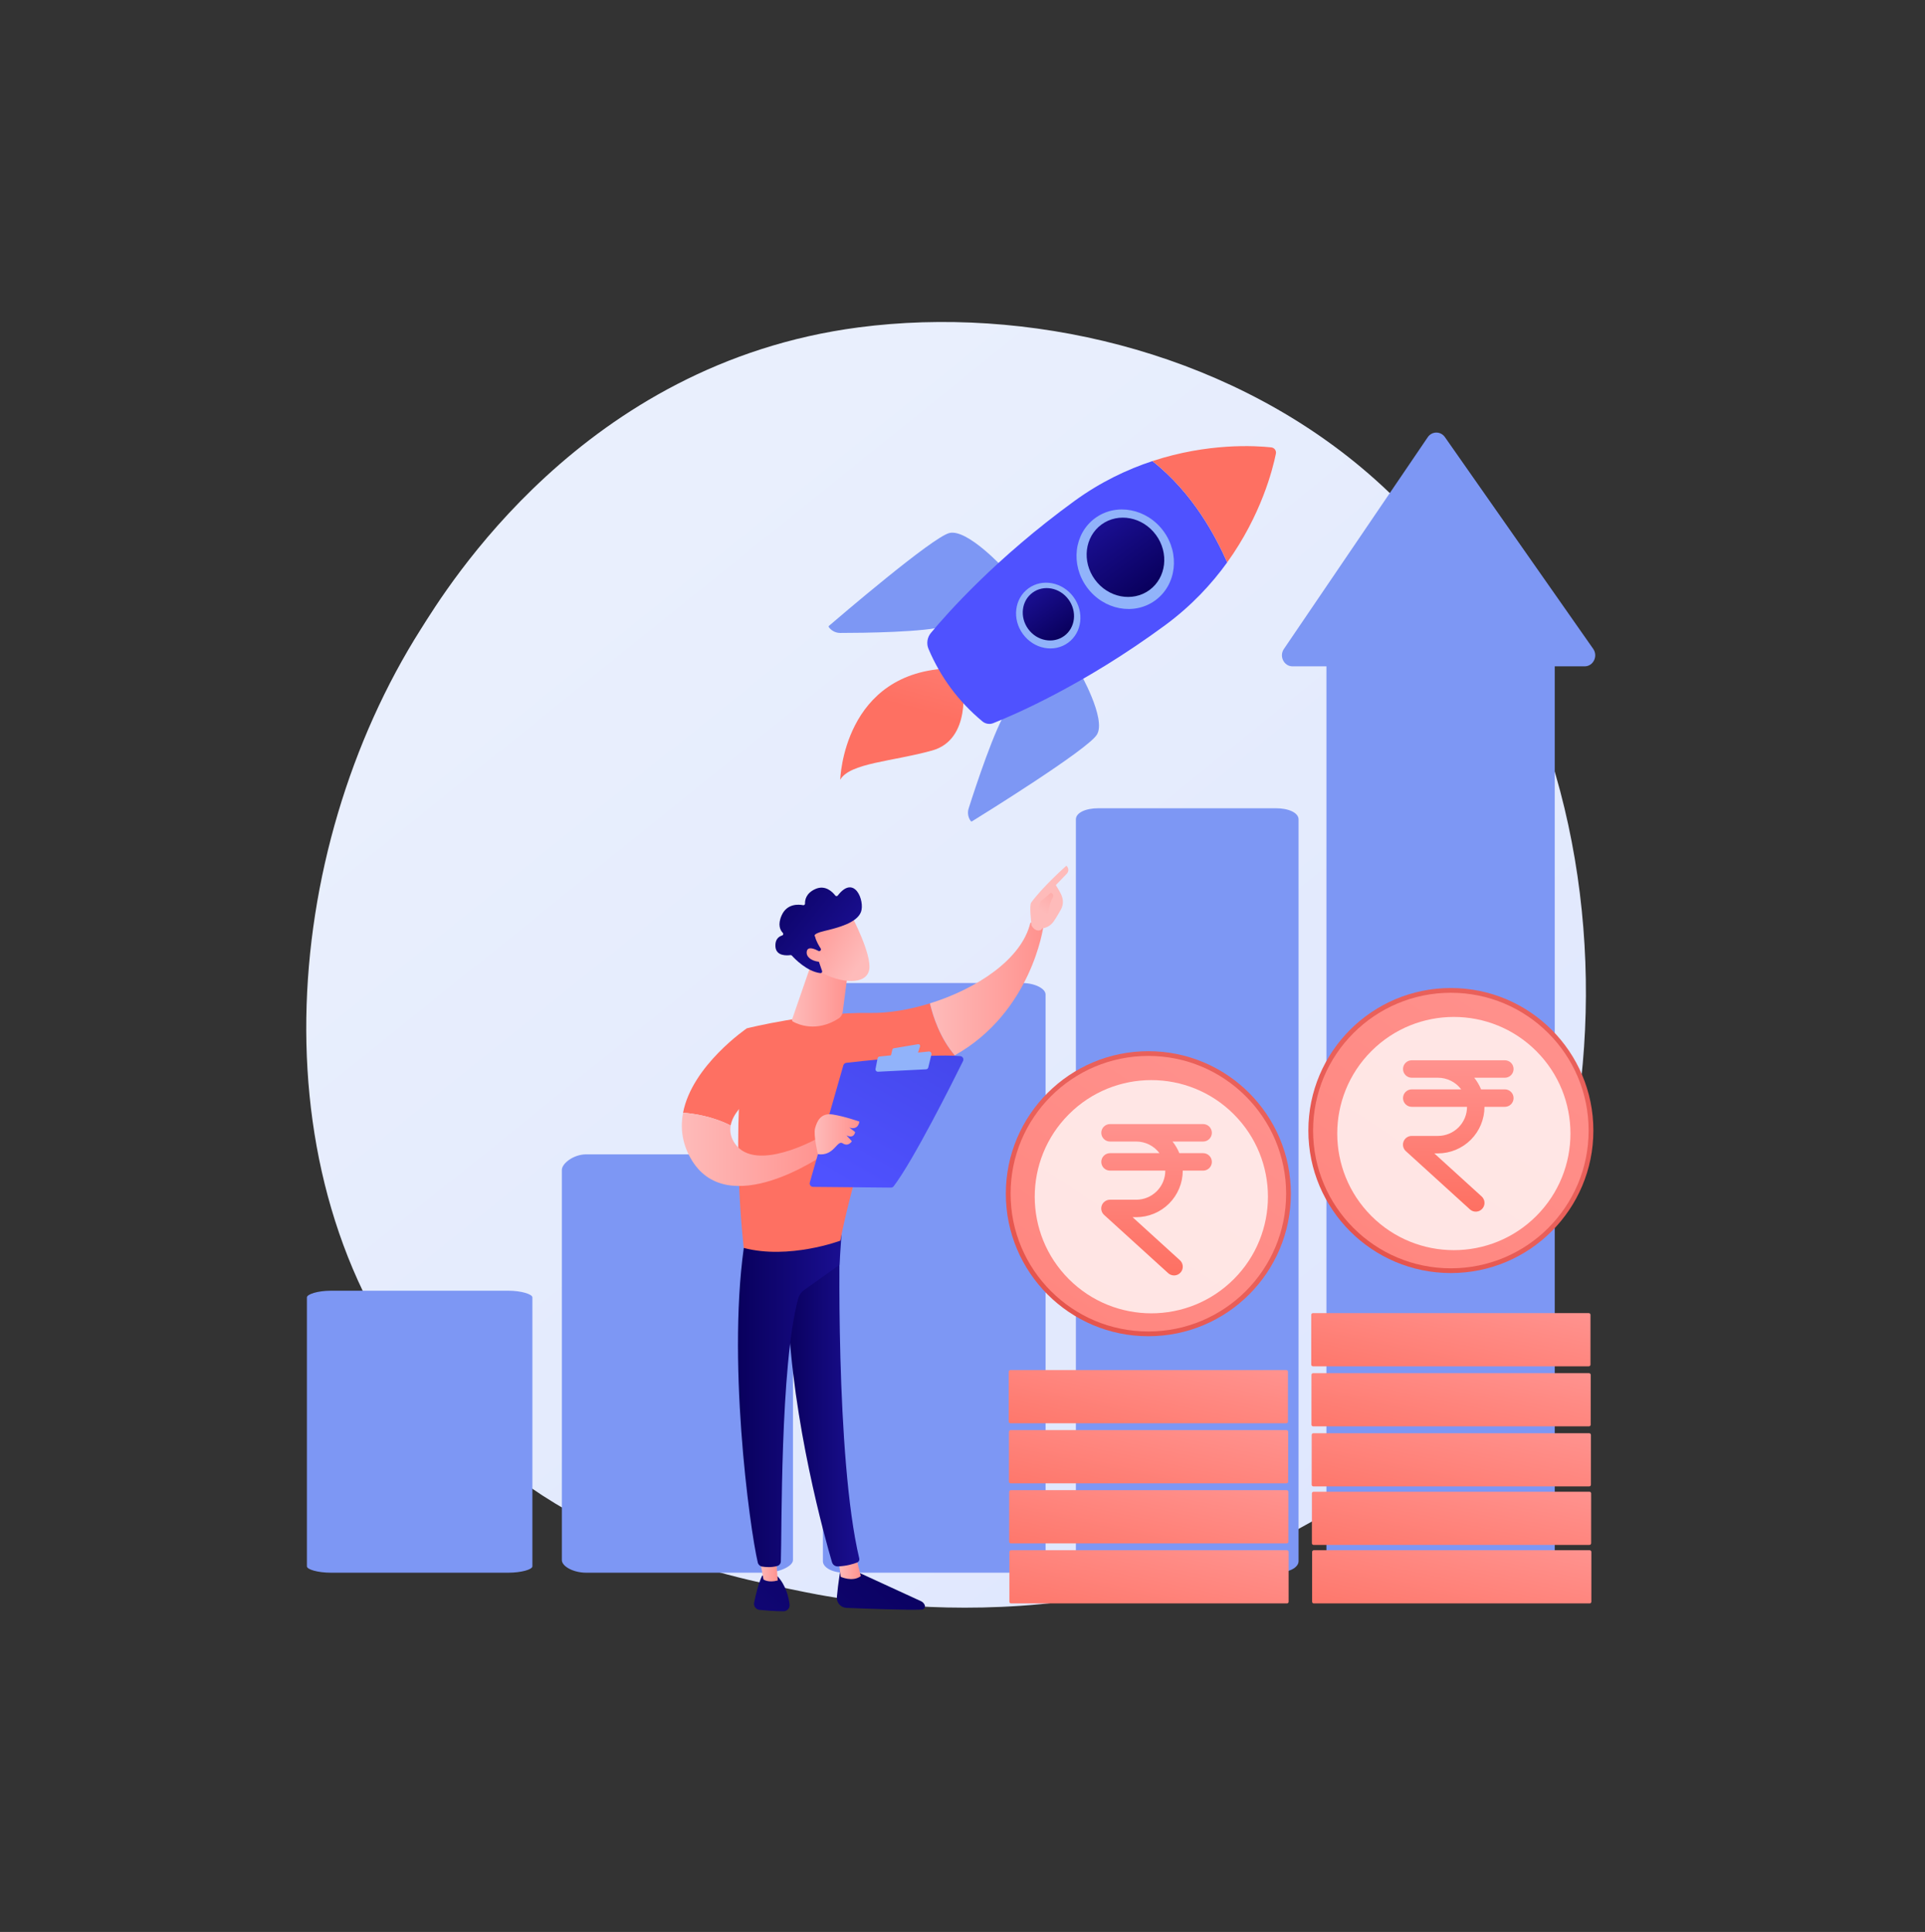
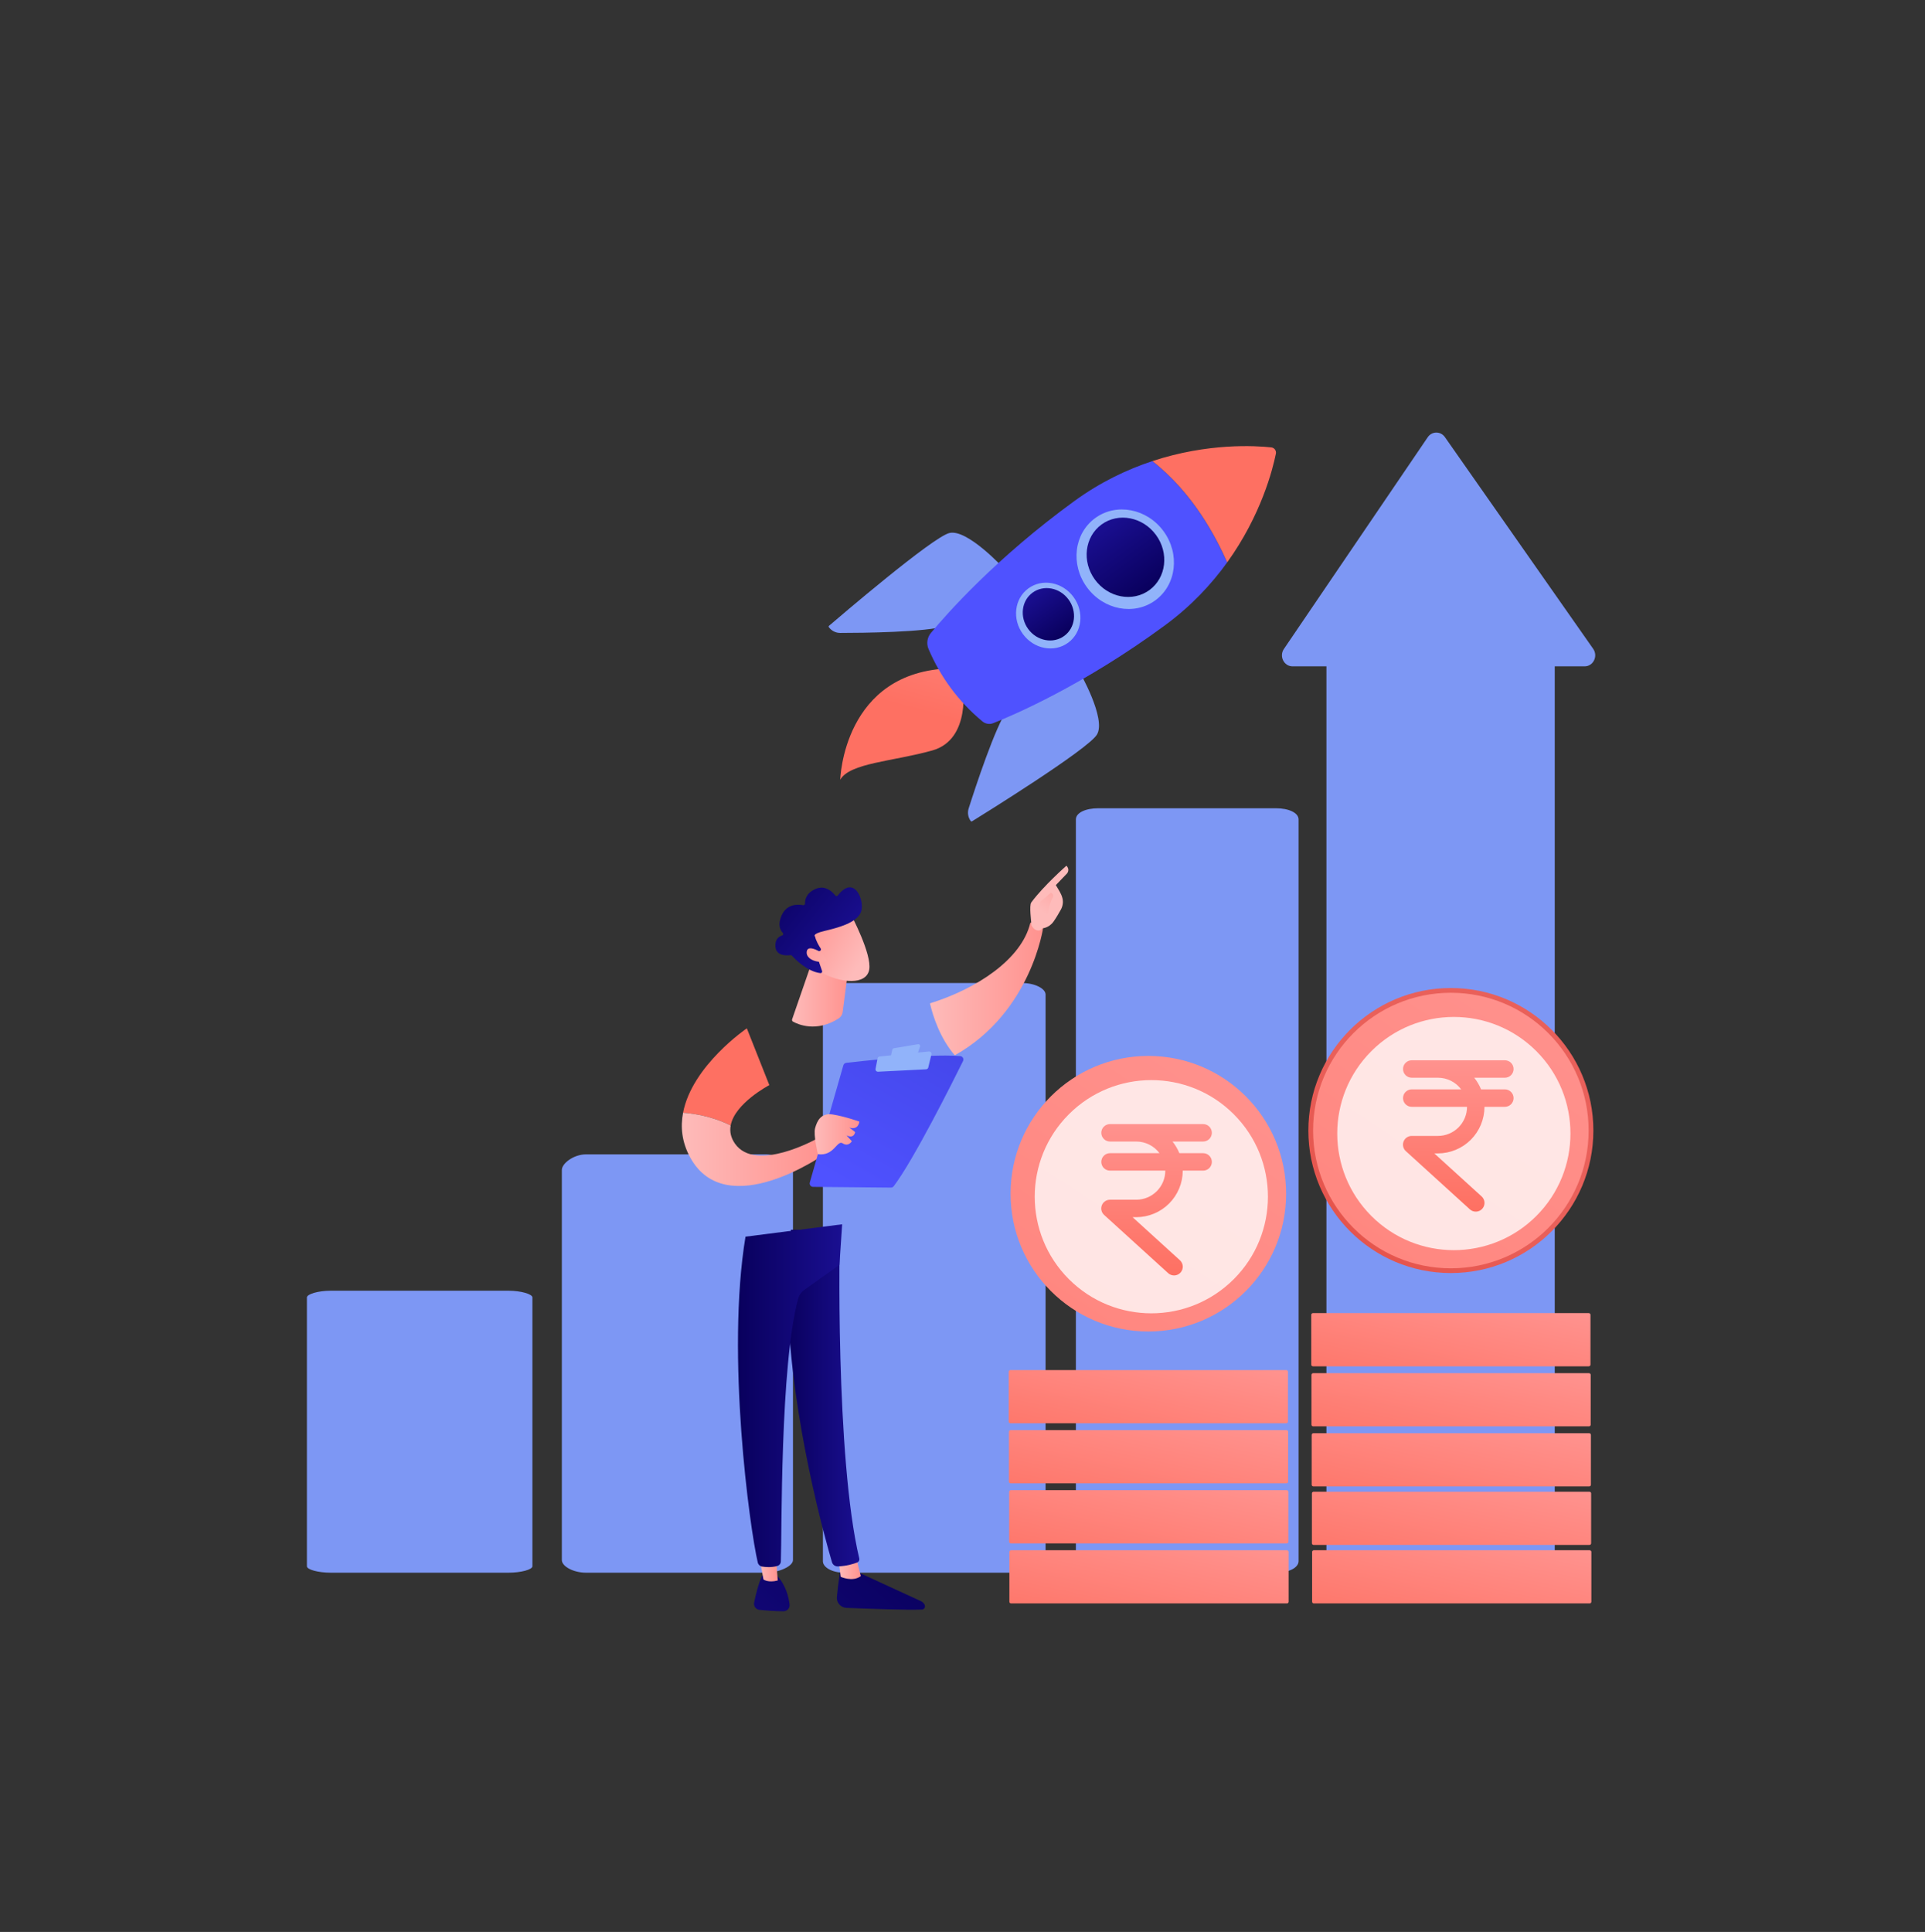
<svg xmlns="http://www.w3.org/2000/svg" width="280" height="281" viewBox="0 0 280 281" fill="none">
  <rect x="0" y="0" width="280" height="281" fill="#333333" stroke="none" />
-   <path d="M209.102 207.532C205.279 211.556 201.663 214.151 198.806 216.201C165.22 240.299 125.478 233.275 117.032 231.559C104.559 229.026 80.451 224.13 63.02 203.632C36.65 172.621 40.756 123.763 61.211 91.512C64.952 85.613 84.716 52.87 124.886 47.619C149.196 44.441 177.534 50.85 198.055 68.043C241.132 104.133 238.065 177.04 209.102 207.532Z" fill="url(#paint0_linear_161_2026)" />
  <path d="M111.39 167.901H85.248C83.416 167.901 81.724 169.236 81.724 170.162V226.91C81.724 227.836 83.416 228.748 85.248 228.748H111.39C113.222 228.748 115.342 227.836 115.342 226.91V170.162C115.342 169.236 113.222 167.901 111.39 167.901Z" fill="#7D97F4" />
  <path d="M77.439 188.709C77.439 188.23 75.787 187.735 73.955 187.735H48.11C46.278 187.735 44.641 188.23 44.641 188.709V227.816C44.641 228.296 46.278 228.748 48.11 228.748H73.955C75.787 228.748 77.439 228.296 77.439 227.816L77.439 188.709Z" fill="#7D97F4" />
  <path d="M226.144 95.856C226.144 94.679 224.174 93.79 222.341 93.79H196.177C194.345 93.79 192.936 94.679 192.936 95.856V226.269C192.936 227.446 194.345 228.748 196.177 228.748H222.341C224.174 228.748 226.144 227.446 226.144 226.269V95.856Z" fill="#7D97F4" />
  <path d="M152.083 144.649C152.083 143.782 150.503 142.98 148.671 142.98H122.825C120.993 142.98 119.695 143.782 119.695 144.649V227.081C119.695 227.949 120.993 228.748 122.825 228.748H148.671C150.503 228.748 152.083 227.949 152.083 227.081V144.649Z" fill="#7D97F4" />
  <path d="M188.881 119.182C188.881 118.208 187.429 117.561 185.597 117.561H159.752C157.92 117.561 156.492 118.208 156.492 119.182V227.068C156.492 228.041 157.92 228.748 159.752 228.748H185.597C187.429 228.748 188.881 228.042 188.881 227.068V119.182Z" fill="#7D97F4" />
  <path d="M186.749 94.39L207.67 63.595C208.277 62.701 209.547 62.691 210.167 63.576L231.735 94.371C232.477 95.431 231.751 96.92 230.493 96.92H188.004C186.756 96.92 186.028 95.452 186.749 94.39Z" fill="#7D97F4" />
  <path d="M211.034 185.165C222.482 185.165 231.763 175.885 231.763 164.437C231.763 152.989 222.482 143.708 211.034 143.708C199.586 143.708 190.306 152.989 190.306 164.437C190.306 175.885 199.586 185.165 211.034 185.165Z" fill="url(#paint1_linear_161_2026)" />
  <path d="M211.034 184.476C222.101 184.476 231.073 175.504 231.073 164.437C231.073 153.369 222.101 144.397 211.034 144.397C199.967 144.397 190.995 153.369 190.995 164.437C190.995 175.504 199.967 184.476 211.034 184.476Z" fill="url(#paint2_linear_161_2026)" />
  <path opacity="0.78" d="M223.461 176.867C230.085 170.243 230.085 159.504 223.461 152.881C216.838 146.257 206.099 146.257 199.475 152.881C192.852 159.504 192.852 170.243 199.475 176.867C206.099 183.49 216.838 183.49 223.461 176.867Z" fill="white" />
  <path d="M220.157 159.718C220.157 160.054 220.023 160.377 219.785 160.615C219.547 160.853 219.224 160.987 218.887 160.987H215.925C215.923 162.782 215.209 164.504 213.94 165.773C212.67 167.043 210.949 167.757 209.154 167.759H208.625L215.502 174.014C215.627 174.125 215.73 174.26 215.803 174.412C215.876 174.563 215.918 174.727 215.927 174.895C215.936 175.063 215.912 175.231 215.855 175.389C215.799 175.547 215.712 175.693 215.599 175.817C215.486 175.942 215.349 176.042 215.197 176.113C215.045 176.185 214.88 176.225 214.712 176.232C214.544 176.239 214.377 176.213 214.219 176.154C214.062 176.096 213.917 176.007 213.794 175.893L204.484 167.428C204.293 167.256 204.16 167.029 204.101 166.779C204.043 166.529 204.061 166.267 204.155 166.028C204.248 165.788 204.412 165.583 204.624 165.439C204.837 165.294 205.088 165.218 205.345 165.219H209.154C210.276 165.219 211.353 164.773 212.146 163.98C212.94 163.186 213.386 162.11 213.386 160.987H205.345C205.008 160.987 204.685 160.853 204.447 160.615C204.209 160.377 204.075 160.054 204.075 159.718C204.075 159.381 204.209 159.058 204.447 158.82C204.685 158.582 205.008 158.448 205.345 158.448H212.539C212.145 157.922 211.634 157.496 211.046 157.202C210.459 156.908 209.811 156.755 209.154 156.755H205.345C205.008 156.755 204.685 156.621 204.447 156.383C204.209 156.145 204.075 155.822 204.075 155.485C204.075 155.149 204.209 154.826 204.447 154.588C204.685 154.35 205.008 154.216 205.345 154.216H218.887C219.224 154.216 219.547 154.35 219.785 154.588C220.023 154.826 220.157 155.149 220.157 155.485C220.157 155.822 220.023 156.145 219.785 156.383C219.547 156.621 219.224 156.755 218.887 156.755H214.434C214.846 157.268 215.181 157.838 215.429 158.448H218.887C219.224 158.448 219.547 158.582 219.785 158.82C220.023 159.058 220.157 159.381 220.157 159.718Z" fill="url(#paint3_linear_161_2026)" />
  <path d="M231.097 198.729H190.971C190.836 198.729 190.726 198.619 190.726 198.483V191.238C190.726 191.102 190.836 190.992 190.971 190.992H231.097C231.232 190.992 231.342 191.102 231.342 191.238V198.483C231.342 198.619 231.232 198.729 231.097 198.729Z" fill="url(#paint4_linear_161_2026)" />
  <path d="M231.129 207.464H191.003C190.868 207.464 190.758 207.354 190.758 207.218V199.973C190.758 199.837 190.868 199.727 191.003 199.727H231.129C231.264 199.727 231.374 199.837 231.374 199.973V207.218C231.374 207.354 231.264 207.464 231.129 207.464Z" fill="url(#paint5_linear_161_2026)" />
  <path d="M231.16 216.198H191.035C190.9 216.198 190.79 216.088 190.79 215.953V208.708C190.79 208.572 190.9 208.462 191.035 208.462H231.16C231.296 208.462 231.406 208.572 231.406 208.708V215.953C231.406 216.088 231.296 216.198 231.16 216.198Z" fill="url(#paint6_linear_161_2026)" />
  <path d="M231.192 224.707H191.067C190.931 224.707 190.821 224.597 190.821 224.462V217.216C190.821 217.081 190.931 216.971 191.067 216.971H231.192C231.328 216.971 231.438 217.081 231.438 217.216V224.462C231.438 224.597 231.328 224.707 231.192 224.707Z" fill="url(#paint7_linear_161_2026)" />
  <path d="M231.224 233.217H191.099C190.963 233.217 190.853 233.107 190.853 232.971V225.726C190.853 225.59 190.963 225.48 191.099 225.48H231.224C231.36 225.48 231.47 225.59 231.47 225.726V232.971C231.47 233.107 231.36 233.217 231.224 233.217Z" fill="url(#paint8_linear_161_2026)" />
-   <path d="M167.033 194.353C178.481 194.353 187.762 185.072 187.762 173.624C187.762 162.176 178.481 152.896 167.033 152.896C155.585 152.896 146.304 162.176 146.304 173.624C146.304 185.072 155.585 194.353 167.033 194.353Z" fill="url(#paint9_linear_161_2026)" />
  <path d="M167.033 193.663C178.1 193.663 187.072 184.691 187.072 173.624C187.072 162.556 178.1 153.584 167.033 153.584C155.965 153.584 146.994 162.556 146.994 173.624C146.994 184.691 155.965 193.663 167.033 193.663Z" fill="url(#paint10_linear_161_2026)" />
  <path opacity="0.78" d="M179.46 186.054C186.084 179.43 186.084 168.691 179.46 162.068C172.837 155.444 162.098 155.444 155.474 162.068C148.851 168.691 148.851 179.43 155.474 186.054C162.098 192.677 172.837 192.677 179.46 186.054Z" fill="white" />
  <path d="M176.27 168.997C176.27 169.334 176.136 169.657 175.898 169.895C175.66 170.133 175.337 170.266 175 170.266H172.038C172.036 172.062 171.322 173.783 170.052 175.052C168.783 176.322 167.061 177.036 165.266 177.038H164.737L171.614 183.293C171.74 183.404 171.842 183.54 171.915 183.691C171.988 183.842 172.031 184.007 172.04 184.174C172.049 184.342 172.024 184.51 171.968 184.668C171.912 184.827 171.824 184.972 171.711 185.097C171.598 185.221 171.462 185.322 171.31 185.393C171.157 185.464 170.993 185.504 170.825 185.511C170.657 185.518 170.489 185.492 170.332 185.434C170.174 185.375 170.03 185.286 169.907 185.172L160.596 176.708C160.406 176.535 160.273 176.309 160.214 176.058C160.155 175.808 160.174 175.546 160.267 175.307C160.36 175.068 160.524 174.862 160.737 174.718C160.949 174.574 161.2 174.497 161.457 174.499H165.266C166.389 174.499 167.465 174.053 168.259 173.259C169.052 172.465 169.498 171.389 169.498 170.266H161.457C161.121 170.266 160.798 170.133 160.56 169.895C160.321 169.657 160.188 169.334 160.188 168.997C160.188 168.66 160.321 168.337 160.56 168.099C160.798 167.861 161.121 167.727 161.457 167.727H168.652C168.258 167.202 167.747 166.775 167.159 166.481C166.571 166.187 165.923 166.034 165.266 166.034H161.457C161.121 166.034 160.798 165.901 160.56 165.663C160.321 165.424 160.188 165.101 160.188 164.765C160.188 164.428 160.321 164.105 160.56 163.867C160.798 163.629 161.121 163.495 161.457 163.495H175C175.337 163.495 175.66 163.629 175.898 163.867C176.136 164.105 176.27 164.428 176.27 164.765C176.27 165.101 176.136 165.424 175.898 165.663C175.66 165.901 175.337 166.034 175 166.034H170.547C170.959 166.547 171.294 167.118 171.541 167.727H175C175.337 167.727 175.66 167.861 175.898 168.099C176.136 168.337 176.27 168.66 176.27 168.997Z" fill="url(#paint11_linear_161_2026)" />
  <path d="M187.096 207.012H146.97C146.835 207.012 146.725 206.902 146.725 206.766V199.521C146.725 199.385 146.835 199.275 146.97 199.275H187.096C187.231 199.275 187.341 199.385 187.341 199.521V206.766C187.341 206.902 187.231 207.012 187.096 207.012Z" fill="url(#paint12_linear_161_2026)" />
  <path d="M187.127 215.747H147.002C146.866 215.747 146.756 215.637 146.756 215.501V208.256C146.756 208.12 146.866 208.01 147.002 208.01H187.127C187.263 208.01 187.373 208.12 187.373 208.256V215.501C187.373 215.637 187.263 215.747 187.127 215.747Z" fill="url(#paint13_linear_161_2026)" />
  <path d="M187.159 224.482H147.034C146.898 224.482 146.788 224.372 146.788 224.236V216.991C146.788 216.855 146.898 216.745 147.034 216.745H187.159C187.295 216.745 187.405 216.855 187.405 216.991V224.236C187.405 224.372 187.295 224.482 187.159 224.482Z" fill="url(#paint14_linear_161_2026)" />
  <path d="M187.191 233.217H147.066C146.93 233.217 146.82 233.107 146.82 232.971V225.726C146.82 225.59 146.93 225.48 147.066 225.48H187.191C187.327 225.48 187.437 225.59 187.437 225.726V232.971C187.437 233.107 187.327 233.217 187.191 233.217Z" fill="url(#paint15_linear_161_2026)" />
  <path d="M138.32 96.299C138.297 96.299 138.275 96.297 138.252 96.293C137.963 96.234 137.669 96.183 137.38 96.141C137.195 96.115 137.066 95.942 137.093 95.757C137.12 95.572 137.294 95.443 137.478 95.47C137.779 95.514 138.084 95.567 138.386 95.628C138.569 95.665 138.688 95.843 138.651 96.027C138.619 96.188 138.478 96.299 138.32 96.299Z" fill="url(#paint16_linear_161_2026)" />
  <path d="M140.026 99.552C140.026 99.552 141.357 107.549 135.592 109.159C129.827 110.77 123.611 110.964 122.216 113.412C122.216 113.412 122.629 97.565 138.385 97.209L140.026 99.552Z" fill="url(#paint17_linear_161_2026)" />
  <path d="M156.993 97.665C156.993 97.665 160.967 104.562 159.548 106.856C158.199 109.039 142.883 118.535 141.392 119.456C141.325 119.497 141.24 119.479 141.193 119.415C140.808 118.889 140.697 118.213 140.894 117.592C141.849 114.59 144.777 105.654 146.529 103.235C148.645 100.315 156.993 97.665 156.993 97.665Z" fill="#7D97F4" />
  <path d="M146.073 82.743C146.073 82.743 140.701 76.87 138.085 77.528C135.597 78.155 121.914 89.881 120.585 91.024C120.525 91.076 120.517 91.162 120.563 91.226C120.948 91.752 121.559 92.063 122.211 92.062C125.361 92.06 134.764 91.972 137.599 91.033C141.023 89.9 146.073 82.743 146.073 82.743Z" fill="#7D97F4" />
  <path d="M178.505 81.795C176.245 84.936 173.304 88.115 169.486 90.927C157.631 99.656 147.407 104.021 144.467 105.185C143.936 105.395 143.334 105.291 142.894 104.925C139.429 102.044 136.819 98.531 135.058 94.39C134.727 93.611 134.865 92.71 135.405 92.059C137.749 89.231 144.881 81.16 156.274 72.874C160.079 70.106 163.969 68.271 167.622 67.066C173.577 71.75 176.855 78.094 178.505 81.795Z" fill="url(#paint18_linear_161_2026)" />
  <path d="M167.623 67.066C175.693 64.405 182.609 64.823 184.914 65.072C185.364 65.121 185.674 65.544 185.584 65.988C185.127 68.252 183.442 74.932 178.505 81.795C176.855 78.094 173.577 71.75 167.623 67.066Z" fill="url(#paint19_linear_161_2026)" />
  <path d="M159.293 75.36C156.216 77.612 155.68 82.115 158.097 85.418C160.514 88.72 164.969 89.572 168.046 87.32C171.123 85.068 171.658 80.565 169.241 77.262C166.824 73.959 162.37 73.108 159.293 75.36Z" fill="#91B3FA" />
  <path d="M160.216 76.293C157.764 78.088 157.337 81.676 159.263 84.308C161.189 86.939 164.738 87.618 167.19 85.823C169.642 84.029 170.069 80.441 168.143 77.809C166.217 75.178 162.668 74.499 160.216 76.293Z" fill="url(#paint20_linear_161_2026)" />
  <path d="M149.58 85.584C147.547 87.072 147.193 90.046 148.79 92.228C150.387 94.41 153.329 94.973 155.362 93.485C157.395 91.998 157.749 89.023 156.152 86.841C154.555 84.659 151.613 84.096 149.58 85.584Z" fill="#91B3FA" />
  <path d="M150.189 86.201C148.569 87.386 148.288 89.757 149.56 91.495C150.832 93.234 153.177 93.682 154.797 92.496C156.417 91.311 156.698 88.941 155.426 87.202C154.154 85.463 151.809 85.015 150.189 86.201Z" fill="url(#paint21_linear_161_2026)" />
  <path d="M122.289 228.047C122.289 228.047 121.913 230.178 121.728 232.288C121.656 233.112 122.292 233.828 123.119 233.862C125.928 233.979 131.937 234.207 134.093 234.111C134.417 234.096 134.629 233.764 134.509 233.463C134.408 233.21 134.214 233.006 133.967 232.893L124.042 228.331L122.289 228.047Z" fill="url(#paint22_linear_161_2026)" />
  <path d="M121.981 226.795L122.283 229.344C122.283 229.344 124.022 230.154 125.209 229.242L124.489 226.402L121.981 226.795Z" fill="url(#paint23_linear_161_2026)" />
  <path d="M122.208 178.875C122.077 179.54 121.507 212.092 124.986 226.679C125.043 226.917 124.922 227.162 124.696 227.255C124.162 227.473 123.116 227.789 121.862 227.831C121.474 227.844 121.126 227.592 121.016 227.219C120.022 223.834 115.256 206.877 114.634 190.678C113.939 172.578 114.634 190.062 114.634 190.062L115.041 178.874L122.208 178.875Z" fill="url(#paint24_linear_161_2026)" />
  <path d="M110.872 229.159C110.872 229.159 110.272 230.235 109.692 233.094C109.588 233.61 109.948 234.104 110.473 234.156C111.4 234.247 112.828 234.364 113.972 234.356C114.499 234.353 114.911 233.893 114.847 233.37C114.72 232.326 114.326 230.615 113.106 229.28L110.872 229.159Z" fill="url(#paint25_linear_161_2026)" />
  <path d="M110.345 225.881L111.052 229.735C111.052 229.735 111.75 230.255 113.133 229.878L112.795 225.731L110.345 225.881Z" fill="url(#paint26_linear_161_2026)" />
  <path d="M108.436 179.874C105.591 197.048 109.054 222.322 110.222 227.268C110.293 227.571 110.537 227.803 110.844 227.854C111.366 227.94 112.224 228.011 113.07 227.765C113.362 227.68 113.567 227.417 113.578 227.114C113.735 223.115 113.453 198.564 116.105 188.861C116.239 188.369 116.539 187.94 116.955 187.645L122.101 183.986L122.496 178.072L108.436 179.874Z" fill="url(#paint27_linear_161_2026)" />
-   <path d="M126.569 147.332C118.041 147.191 108.631 149.571 108.631 149.571C106.089 164.404 108.187 181.513 108.187 181.513C114.789 183.244 122.237 180.454 122.237 180.454C123.334 174.254 128.454 156.806 128.454 156.806C132.621 156.289 136.054 155.087 138.88 153.497C136.724 150.998 135.708 147.817 135.266 145.938C132.251 146.875 129.2 147.375 126.569 147.332Z" fill="url(#paint28_linear_161_2026)" />
  <path d="M151.76 134.77C150.922 133.758 149.862 134.237 149.862 134.237C148.607 139.538 142.027 143.837 135.266 145.938C135.708 147.818 136.724 150.998 138.88 153.497C150.1 147.189 151.76 134.77 151.76 134.77Z" fill="url(#paint29_linear_161_2026)" />
  <path d="M151.556 135.028C151.644 135.306 150.629 135.731 150.031 134.591C150.01 134.045 149.678 131.704 150.005 131.259C151.743 128.889 155.113 125.918 155.113 125.918C155.683 126.481 155.214 127.033 155.214 127.033L153.579 128.736C153.921 129.354 154.338 129.876 154.533 130.623C154.681 131.189 154.591 131.794 154.305 132.309C154.018 132.826 153.626 133.499 153.256 134.025C152.556 135.02 151.556 135.028 151.556 135.028Z" fill="url(#paint30_linear_161_2026)" />
  <path d="M152.864 129.841L151.374 131.104L150.906 132.362L152.234 133.836C152.234 133.836 152.681 131.341 153.013 130.8C153.345 130.26 153.173 129.999 152.864 129.841Z" fill="url(#paint31_linear_161_2026)" />
  <path d="M111.902 157.829L108.631 149.571C108.631 149.571 100.665 154.983 99.355 161.846C100.86 161.956 103.599 162.348 106.28 163.702C106.869 160.461 111.902 157.829 111.902 157.829Z" fill="url(#paint32_linear_161_2026)" />
  <path d="M118.864 165.599C118.864 165.599 109.92 170.653 106.902 166.338C106.276 165.441 106.126 164.551 106.28 163.702C103.6 162.348 100.861 161.957 99.356 161.846C98.961 163.914 99.169 166.115 100.385 168.338C105.671 178.008 120.047 167.804 120.047 167.804L118.864 165.599Z" fill="url(#paint33_linear_161_2026)" />
  <path d="M117.789 171.993L122.67 154.948C122.725 154.754 122.89 154.613 123.09 154.59C123.975 154.486 126.537 154.197 129.496 153.947C133.06 153.645 137.198 153.401 139.672 153.609C140.023 153.638 140.236 154.01 140.079 154.326C138.673 157.172 132.888 168.746 129.991 172.537C129.895 172.663 129.747 172.736 129.588 172.735L118.264 172.629C117.934 172.626 117.698 172.31 117.789 171.993Z" fill="url(#paint34_linear_161_2026)" />
  <path d="M130.002 152.469L133.541 151.879C133.73 151.848 133.884 152.028 133.824 152.209L133.474 153.271C133.443 153.363 133.363 153.43 133.266 153.443L129.861 153.898C129.685 153.921 129.539 153.761 129.58 153.588L129.797 152.661C129.82 152.562 129.901 152.486 130.002 152.469Z" fill="#91B3FA" />
  <path d="M127.352 155.465L127.644 153.946C127.673 153.794 127.799 153.679 127.953 153.663L135.101 152.938C135.342 152.913 135.534 153.134 135.478 153.369L135.023 155.261C134.987 155.413 134.855 155.522 134.7 155.53L127.715 155.882C127.488 155.893 127.31 155.688 127.352 155.465Z" fill="#91B3FA" />
  <path d="M118.968 167.875C118.968 167.875 118.288 165.079 118.562 164.087C118.837 163.096 119.368 161.82 121.139 162.104C122.911 162.387 125 163.133 125 163.133C125 163.133 124.895 164.425 123.548 164.008L124.383 164.654C124.383 164.654 124.264 165.689 123.127 165.136L123.903 165.993C123.903 165.993 123.415 166.842 122.578 166.297C121.742 165.753 121.341 168.212 118.968 167.875Z" fill="url(#paint35_linear_161_2026)" />
  <path d="M117.931 140.408L115.218 148.256C115.173 148.386 115.226 148.53 115.347 148.596C116.086 149.005 118.751 150.187 121.963 148.151C122.297 147.939 122.525 147.593 122.576 147.2L123.454 140.408H117.931Z" fill="url(#paint36_linear_161_2026)" />
  <path d="M123.836 133.142C123.836 133.142 126.816 138.751 126.434 141.016C126.052 143.282 122.359 143.12 119.134 141.279L116.881 135.223L123.836 133.142Z" fill="url(#paint37_linear_161_2026)" />
  <path d="M119.277 138.305C119.408 138.247 119.456 138.086 119.378 137.966C119.139 137.602 118.691 136.858 118.549 136.206C118.549 136.206 118.013 135.863 119.912 135.409C121.811 134.954 124.643 134.248 125.238 132.632C125.819 131.056 124.294 127.093 121.861 130.251C121.768 130.371 121.587 130.373 121.495 130.253C121.096 129.734 120.047 128.657 118.592 129.31C117.229 129.921 117.076 130.919 117.095 131.422C117.1 131.57 116.968 131.686 116.822 131.658C116.134 131.526 114.481 131.414 113.709 133.109C113.074 134.506 113.487 135.296 113.863 135.683C113.985 135.808 113.932 136.014 113.765 136.066C113.312 136.204 112.727 136.588 112.786 137.648C112.867 139.115 114.506 138.985 114.973 138.919C115.049 138.908 115.126 138.934 115.178 138.991C115.578 139.434 117.381 141.314 119.332 141.541C119.501 141.56 119.632 141.394 119.577 141.233L118.732 138.778C118.693 138.664 118.748 138.539 118.858 138.49L119.277 138.305Z" fill="url(#paint38_linear_161_2026)" />
  <path d="M119.616 138.653C119.616 138.653 117.494 137.197 117.339 138.423C117.184 139.649 119.25 140.199 120.273 139.742L119.616 138.653Z" fill="url(#paint39_linear_161_2026)" />
  <defs>
    <linearGradient id="paint0_linear_161_2026" x1="254.878" y1="289.029" x2="88.482" y2="82.375" gradientUnits="userSpaceOnUse">
      <stop stop-color="#DAE3FE" />
      <stop offset="1" stop-color="#E9EFFD" />
    </linearGradient>
    <linearGradient id="paint1_linear_161_2026" x1="182.669" y1="197.36" x2="210.473" y2="165.088" gradientUnits="userSpaceOnUse">
      <stop stop-color="#E1473D" />
      <stop offset="1" stop-color="#E9605A" />
    </linearGradient>
    <linearGradient id="paint2_linear_161_2026" x1="226.183" y1="141.551" x2="143.967" y2="265.755" gradientUnits="userSpaceOnUse">
      <stop stop-color="#FF928E" />
      <stop offset="1" stop-color="#FE7062" />
    </linearGradient>
    <linearGradient id="paint3_linear_161_2026" x1="212.112" y1="154.216" x2="212.112" y2="176.233" gradientUnits="userSpaceOnUse">
      <stop stop-color="#FF928E" />
      <stop offset="1" stop-color="#FE7062" />
    </linearGradient>
    <linearGradient id="paint4_linear_161_2026" x1="212.565" y1="187.564" x2="208.512" y2="206.879" gradientUnits="userSpaceOnUse">
      <stop stop-color="#FF928E" />
      <stop offset="1" stop-color="#FE7062" />
    </linearGradient>
    <linearGradient id="paint5_linear_161_2026" x1="212.597" y1="196.299" x2="208.544" y2="215.614" gradientUnits="userSpaceOnUse">
      <stop stop-color="#FF928E" />
      <stop offset="1" stop-color="#FE7062" />
    </linearGradient>
    <linearGradient id="paint6_linear_161_2026" x1="212.629" y1="205.034" x2="208.576" y2="224.349" gradientUnits="userSpaceOnUse">
      <stop stop-color="#FF928E" />
      <stop offset="1" stop-color="#FE7062" />
    </linearGradient>
    <linearGradient id="paint7_linear_161_2026" x1="212.661" y1="213.543" x2="208.608" y2="232.858" gradientUnits="userSpaceOnUse">
      <stop stop-color="#FF928E" />
      <stop offset="1" stop-color="#FE7062" />
    </linearGradient>
    <linearGradient id="paint8_linear_161_2026" x1="212.692" y1="222.052" x2="208.64" y2="241.367" gradientUnits="userSpaceOnUse">
      <stop stop-color="#FF928E" />
      <stop offset="1" stop-color="#FE7062" />
    </linearGradient>
    <linearGradient id="paint9_linear_161_2026" x1="138.668" y1="206.548" x2="166.471" y2="174.276" gradientUnits="userSpaceOnUse">
      <stop stop-color="#E1473D" />
      <stop offset="1" stop-color="#E9605A" />
    </linearGradient>
    <linearGradient id="paint10_linear_161_2026" x1="182.182" y1="150.738" x2="99.966" y2="274.942" gradientUnits="userSpaceOnUse">
      <stop stop-color="#FF928E" />
      <stop offset="1" stop-color="#FE7062" />
    </linearGradient>
    <linearGradient id="paint11_linear_161_2026" x1="168.225" y1="163.495" x2="168.225" y2="185.512" gradientUnits="userSpaceOnUse">
      <stop stop-color="#FF928E" />
      <stop offset="1" stop-color="#FE7062" />
    </linearGradient>
    <linearGradient id="paint12_linear_161_2026" x1="168.564" y1="195.847" x2="164.511" y2="215.163" gradientUnits="userSpaceOnUse">
      <stop stop-color="#FF928E" />
      <stop offset="1" stop-color="#FE7062" />
    </linearGradient>
    <linearGradient id="paint13_linear_161_2026" x1="168.596" y1="204.582" x2="164.543" y2="223.897" gradientUnits="userSpaceOnUse">
      <stop stop-color="#FF928E" />
      <stop offset="1" stop-color="#FE7062" />
    </linearGradient>
    <linearGradient id="paint14_linear_161_2026" x1="168.628" y1="213.317" x2="164.575" y2="232.632" gradientUnits="userSpaceOnUse">
      <stop stop-color="#FF928E" />
      <stop offset="1" stop-color="#FE7062" />
    </linearGradient>
    <linearGradient id="paint15_linear_161_2026" x1="168.66" y1="222.052" x2="164.607" y2="241.367" gradientUnits="userSpaceOnUse">
      <stop stop-color="#FF928E" />
      <stop offset="1" stop-color="#FE7062" />
    </linearGradient>
    <linearGradient id="paint16_linear_161_2026" x1="137.09" y1="95.883" x2="138.658" y2="95.883" gradientUnits="userSpaceOnUse">
      <stop stop-color="#E1473D" />
      <stop offset="1" stop-color="#E9605A" />
    </linearGradient>
    <linearGradient id="paint17_linear_161_2026" x1="138.252" y1="80.645" x2="132.375" y2="103.024" gradientUnits="userSpaceOnUse">
      <stop stop-color="#FF928E" />
      <stop offset="1" stop-color="#FE7062" />
    </linearGradient>
    <linearGradient id="paint18_linear_161_2026" x1="166.571" y1="56.152" x2="183.751" y2="1.675" gradientUnits="userSpaceOnUse">
      <stop stop-color="#4F52FF" />
      <stop offset="1" stop-color="#4042E2" />
    </linearGradient>
    <linearGradient id="paint19_linear_161_2026" x1="190.328" y1="29.546" x2="182.643" y2="50.568" gradientUnits="userSpaceOnUse">
      <stop stop-color="#FF928E" />
      <stop offset="1" stop-color="#FE7062" />
    </linearGradient>
    <linearGradient id="paint20_linear_161_2026" x1="167.19" y1="85.824" x2="160.216" y2="76.293" gradientUnits="userSpaceOnUse">
      <stop stop-color="#09005D" />
      <stop offset="1" stop-color="#1A0F91" />
    </linearGradient>
    <linearGradient id="paint21_linear_161_2026" x1="154.797" y1="92.497" x2="150.189" y2="86.201" gradientUnits="userSpaceOnUse">
      <stop stop-color="#09005D" />
      <stop offset="1" stop-color="#1A0F91" />
    </linearGradient>
    <linearGradient id="paint22_linear_161_2026" x1="133.779" y1="225.102" x2="97.431" y2="264.638" gradientUnits="userSpaceOnUse">
      <stop stop-color="#09005D" />
      <stop offset="1" stop-color="#1A0F91" />
    </linearGradient>
    <linearGradient id="paint23_linear_161_2026" x1="121.981" y1="228.039" x2="125.209" y2="228.039" gradientUnits="userSpaceOnUse">
      <stop stop-color="#FEBBBA" />
      <stop offset="1" stop-color="#FF928E" />
    </linearGradient>
    <linearGradient id="paint24_linear_161_2026" x1="114.325" y1="203.352" x2="125" y2="203.352" gradientUnits="userSpaceOnUse">
      <stop stop-color="#09005D" />
      <stop offset="1" stop-color="#1A0F91" />
    </linearGradient>
    <linearGradient id="paint25_linear_161_2026" x1="125.625" y1="217.606" x2="89.278" y2="257.141" gradientUnits="userSpaceOnUse">
      <stop stop-color="#09005D" />
      <stop offset="1" stop-color="#1A0F91" />
    </linearGradient>
    <linearGradient id="paint26_linear_161_2026" x1="110.345" y1="227.873" x2="113.133" y2="227.873" gradientUnits="userSpaceOnUse">
      <stop stop-color="#FEBBBA" />
      <stop offset="1" stop-color="#FF928E" />
    </linearGradient>
    <linearGradient id="paint27_linear_161_2026" x1="107.341" y1="203.003" x2="122.496" y2="203.003" gradientUnits="userSpaceOnUse">
      <stop stop-color="#09005D" />
      <stop offset="1" stop-color="#1A0F91" />
    </linearGradient>
    <linearGradient id="paint28_linear_161_2026" x1="151.378" y1="114.222" x2="135.782" y2="136.26" gradientUnits="userSpaceOnUse">
      <stop stop-color="#FF928E" />
      <stop offset="1" stop-color="#FE7062" />
    </linearGradient>
    <linearGradient id="paint29_linear_161_2026" x1="135.266" y1="143.811" x2="151.76" y2="143.811" gradientUnits="userSpaceOnUse">
      <stop stop-color="#FEBBBA" />
      <stop offset="1" stop-color="#FF928E" />
    </linearGradient>
    <linearGradient id="paint30_linear_161_2026" x1="148.085" y1="141.046" x2="137.018" y2="166.228" gradientUnits="userSpaceOnUse">
      <stop stop-color="#FEBBBA" />
      <stop offset="1" stop-color="#FF928E" />
    </linearGradient>
    <linearGradient id="paint31_linear_161_2026" x1="151.681" y1="132.66" x2="156.299" y2="125.559" gradientUnits="userSpaceOnUse">
      <stop stop-color="#FEBBBA" />
      <stop offset="1" stop-color="#FF928E" />
    </linearGradient>
    <linearGradient id="paint32_linear_161_2026" x1="141.926" y1="107.533" x2="126.33" y2="129.571" gradientUnits="userSpaceOnUse">
      <stop stop-color="#FF928E" />
      <stop offset="1" stop-color="#FE7062" />
    </linearGradient>
    <linearGradient id="paint33_linear_161_2026" x1="99.174" y1="167.174" x2="120.047" y2="167.174" gradientUnits="userSpaceOnUse">
      <stop stop-color="#FEBBBA" />
      <stop offset="1" stop-color="#FF928E" />
    </linearGradient>
    <linearGradient id="paint34_linear_161_2026" x1="121.84" y1="171.872" x2="139.671" y2="140.586" gradientUnits="userSpaceOnUse">
      <stop stop-color="#4F52FF" />
      <stop offset="1" stop-color="#4042E2" />
    </linearGradient>
    <linearGradient id="paint35_linear_161_2026" x1="118.497" y1="164.985" x2="125" y2="164.985" gradientUnits="userSpaceOnUse">
      <stop stop-color="#FEBBBA" />
      <stop offset="1" stop-color="#FF928E" />
    </linearGradient>
    <linearGradient id="paint36_linear_161_2026" x1="115.202" y1="144.859" x2="123.455" y2="144.859" gradientUnits="userSpaceOnUse">
      <stop stop-color="#FEBBBA" />
      <stop offset="1" stop-color="#FF928E" />
    </linearGradient>
    <linearGradient id="paint37_linear_161_2026" x1="125.418" y1="139.609" x2="116.344" y2="134.075" gradientUnits="userSpaceOnUse">
      <stop stop-color="#FEBBBA" />
      <stop offset="1" stop-color="#FF928E" />
    </linearGradient>
    <linearGradient id="paint38_linear_161_2026" x1="111.541" y1="128.241" x2="123.263" y2="137.499" gradientUnits="userSpaceOnUse">
      <stop stop-color="#09005D" />
      <stop offset="1" stop-color="#1A0F91" />
    </linearGradient>
    <linearGradient id="paint39_linear_161_2026" x1="123.034" y1="141.673" x2="114.871" y2="136.693" gradientUnits="userSpaceOnUse">
      <stop stop-color="#FEBBBA" />
      <stop offset="1" stop-color="#FF928E" />
    </linearGradient>
  </defs>
</svg>